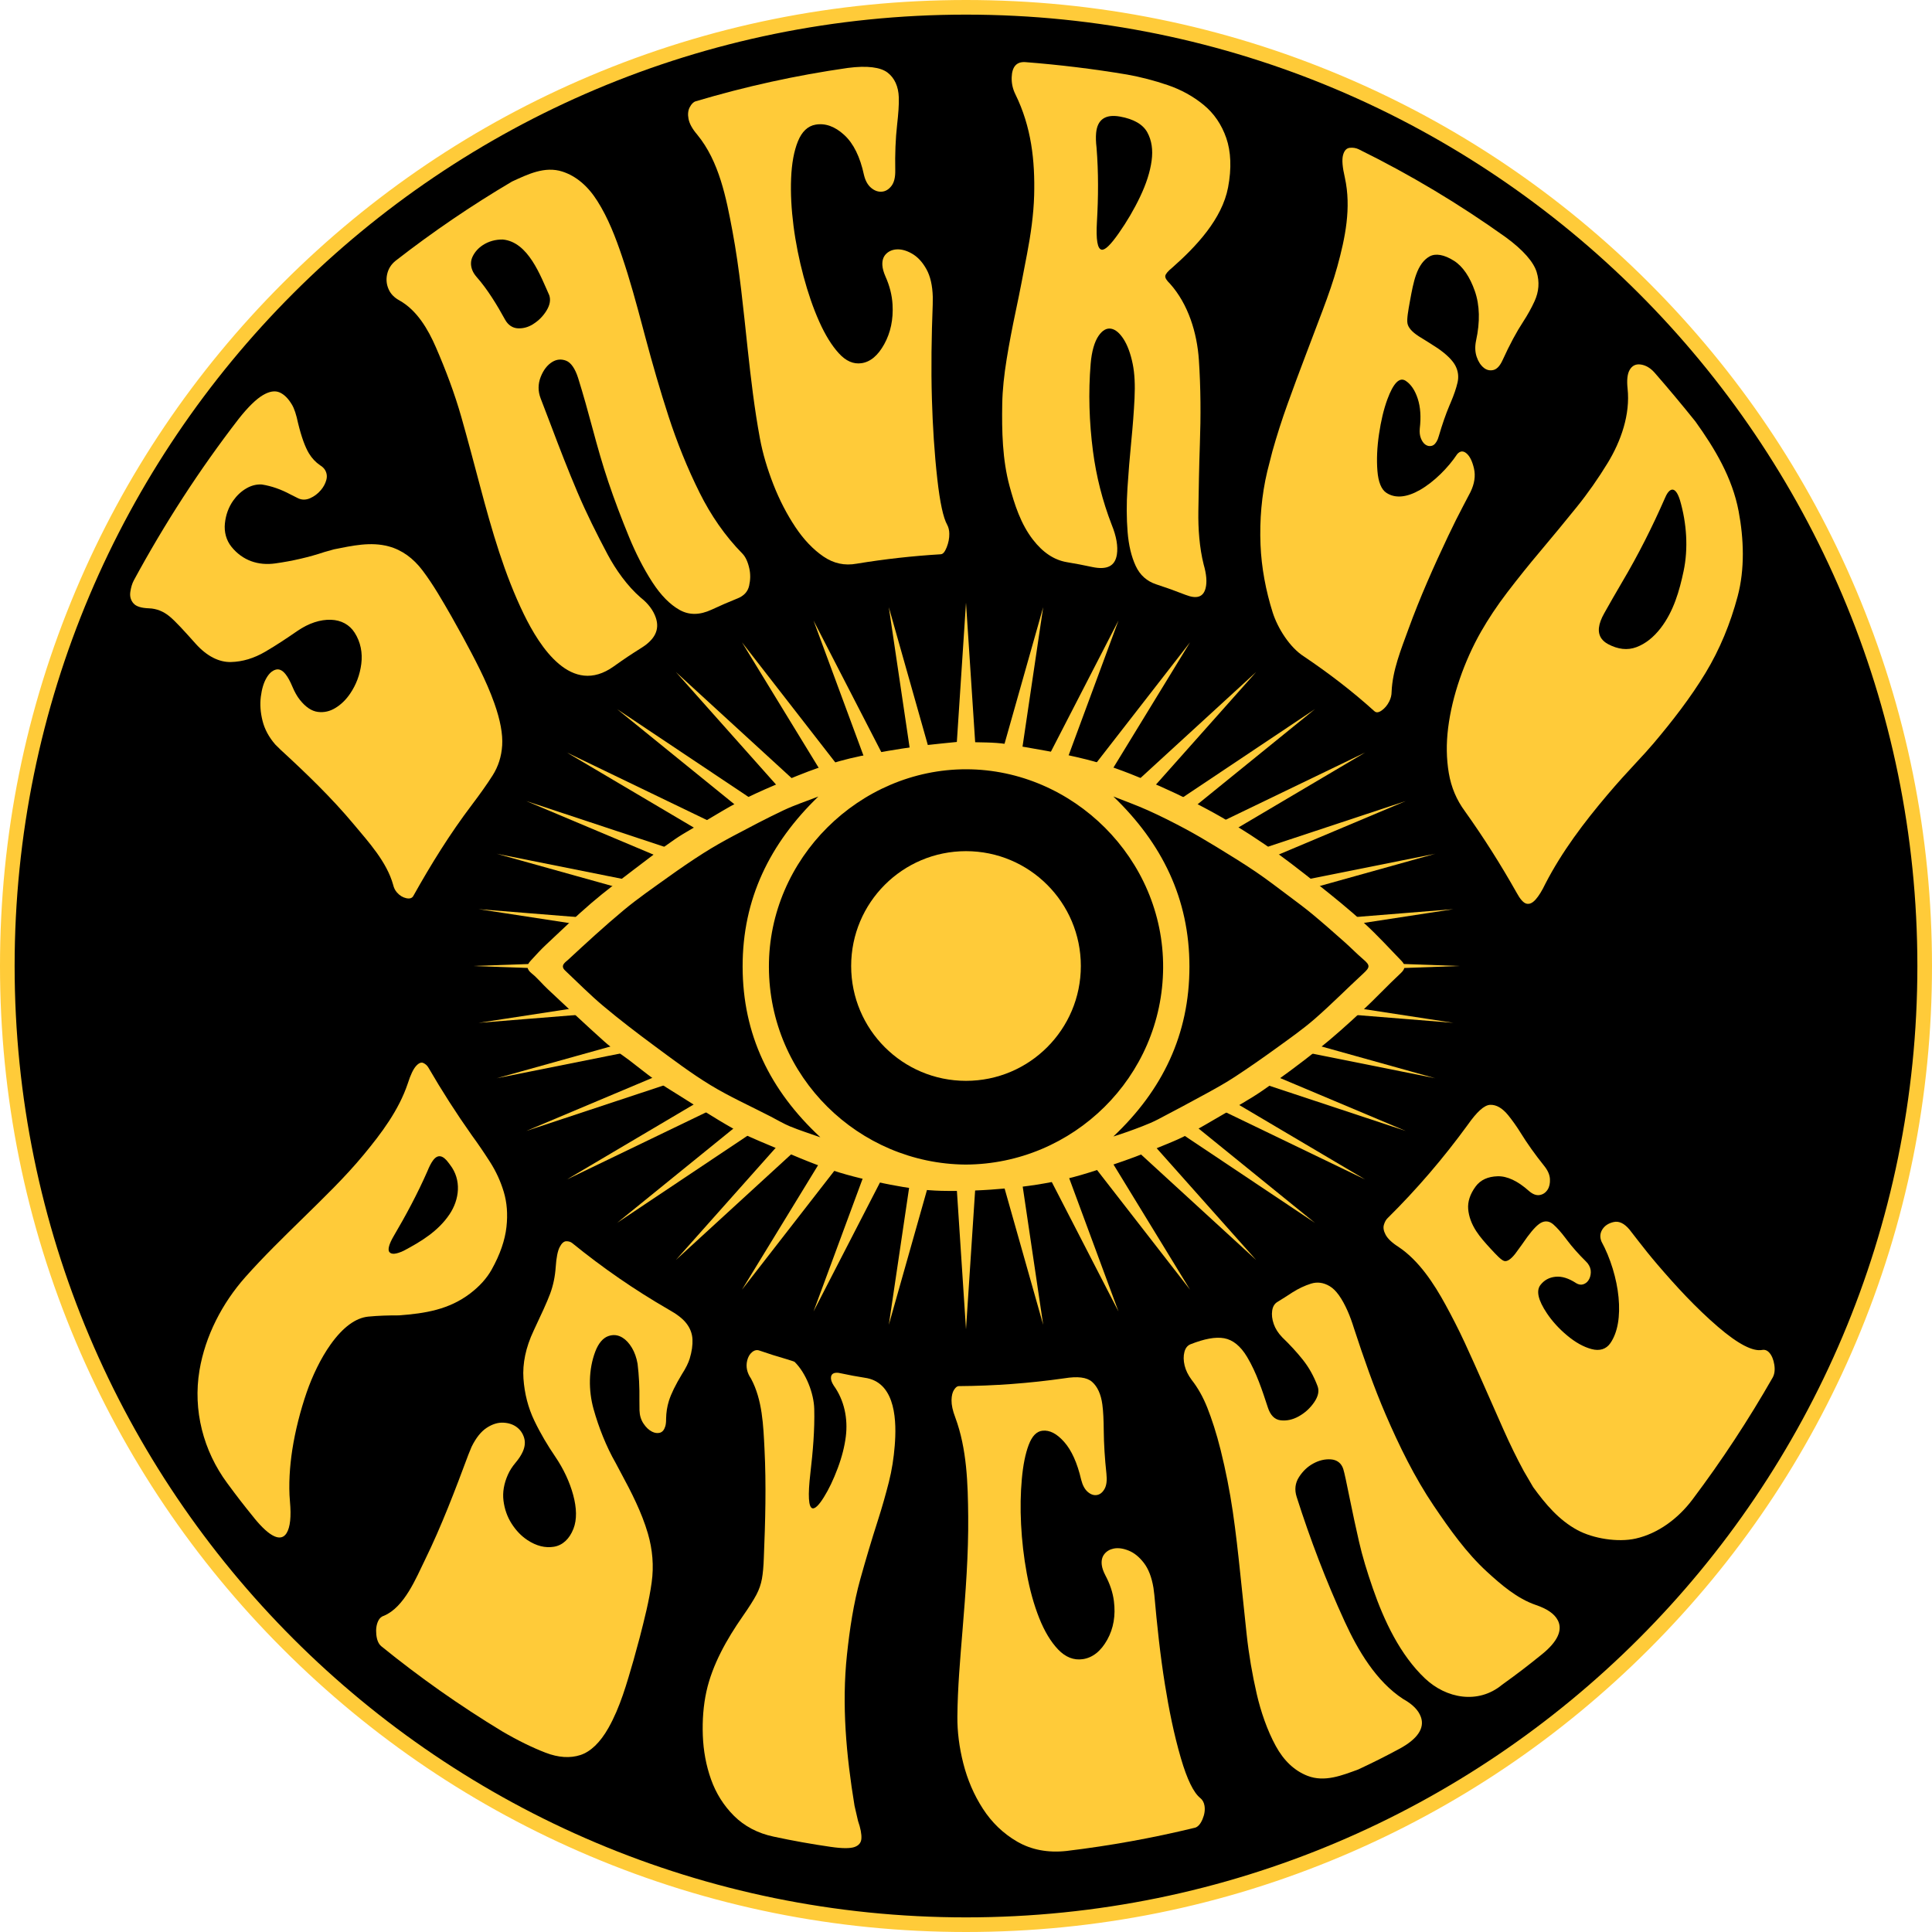
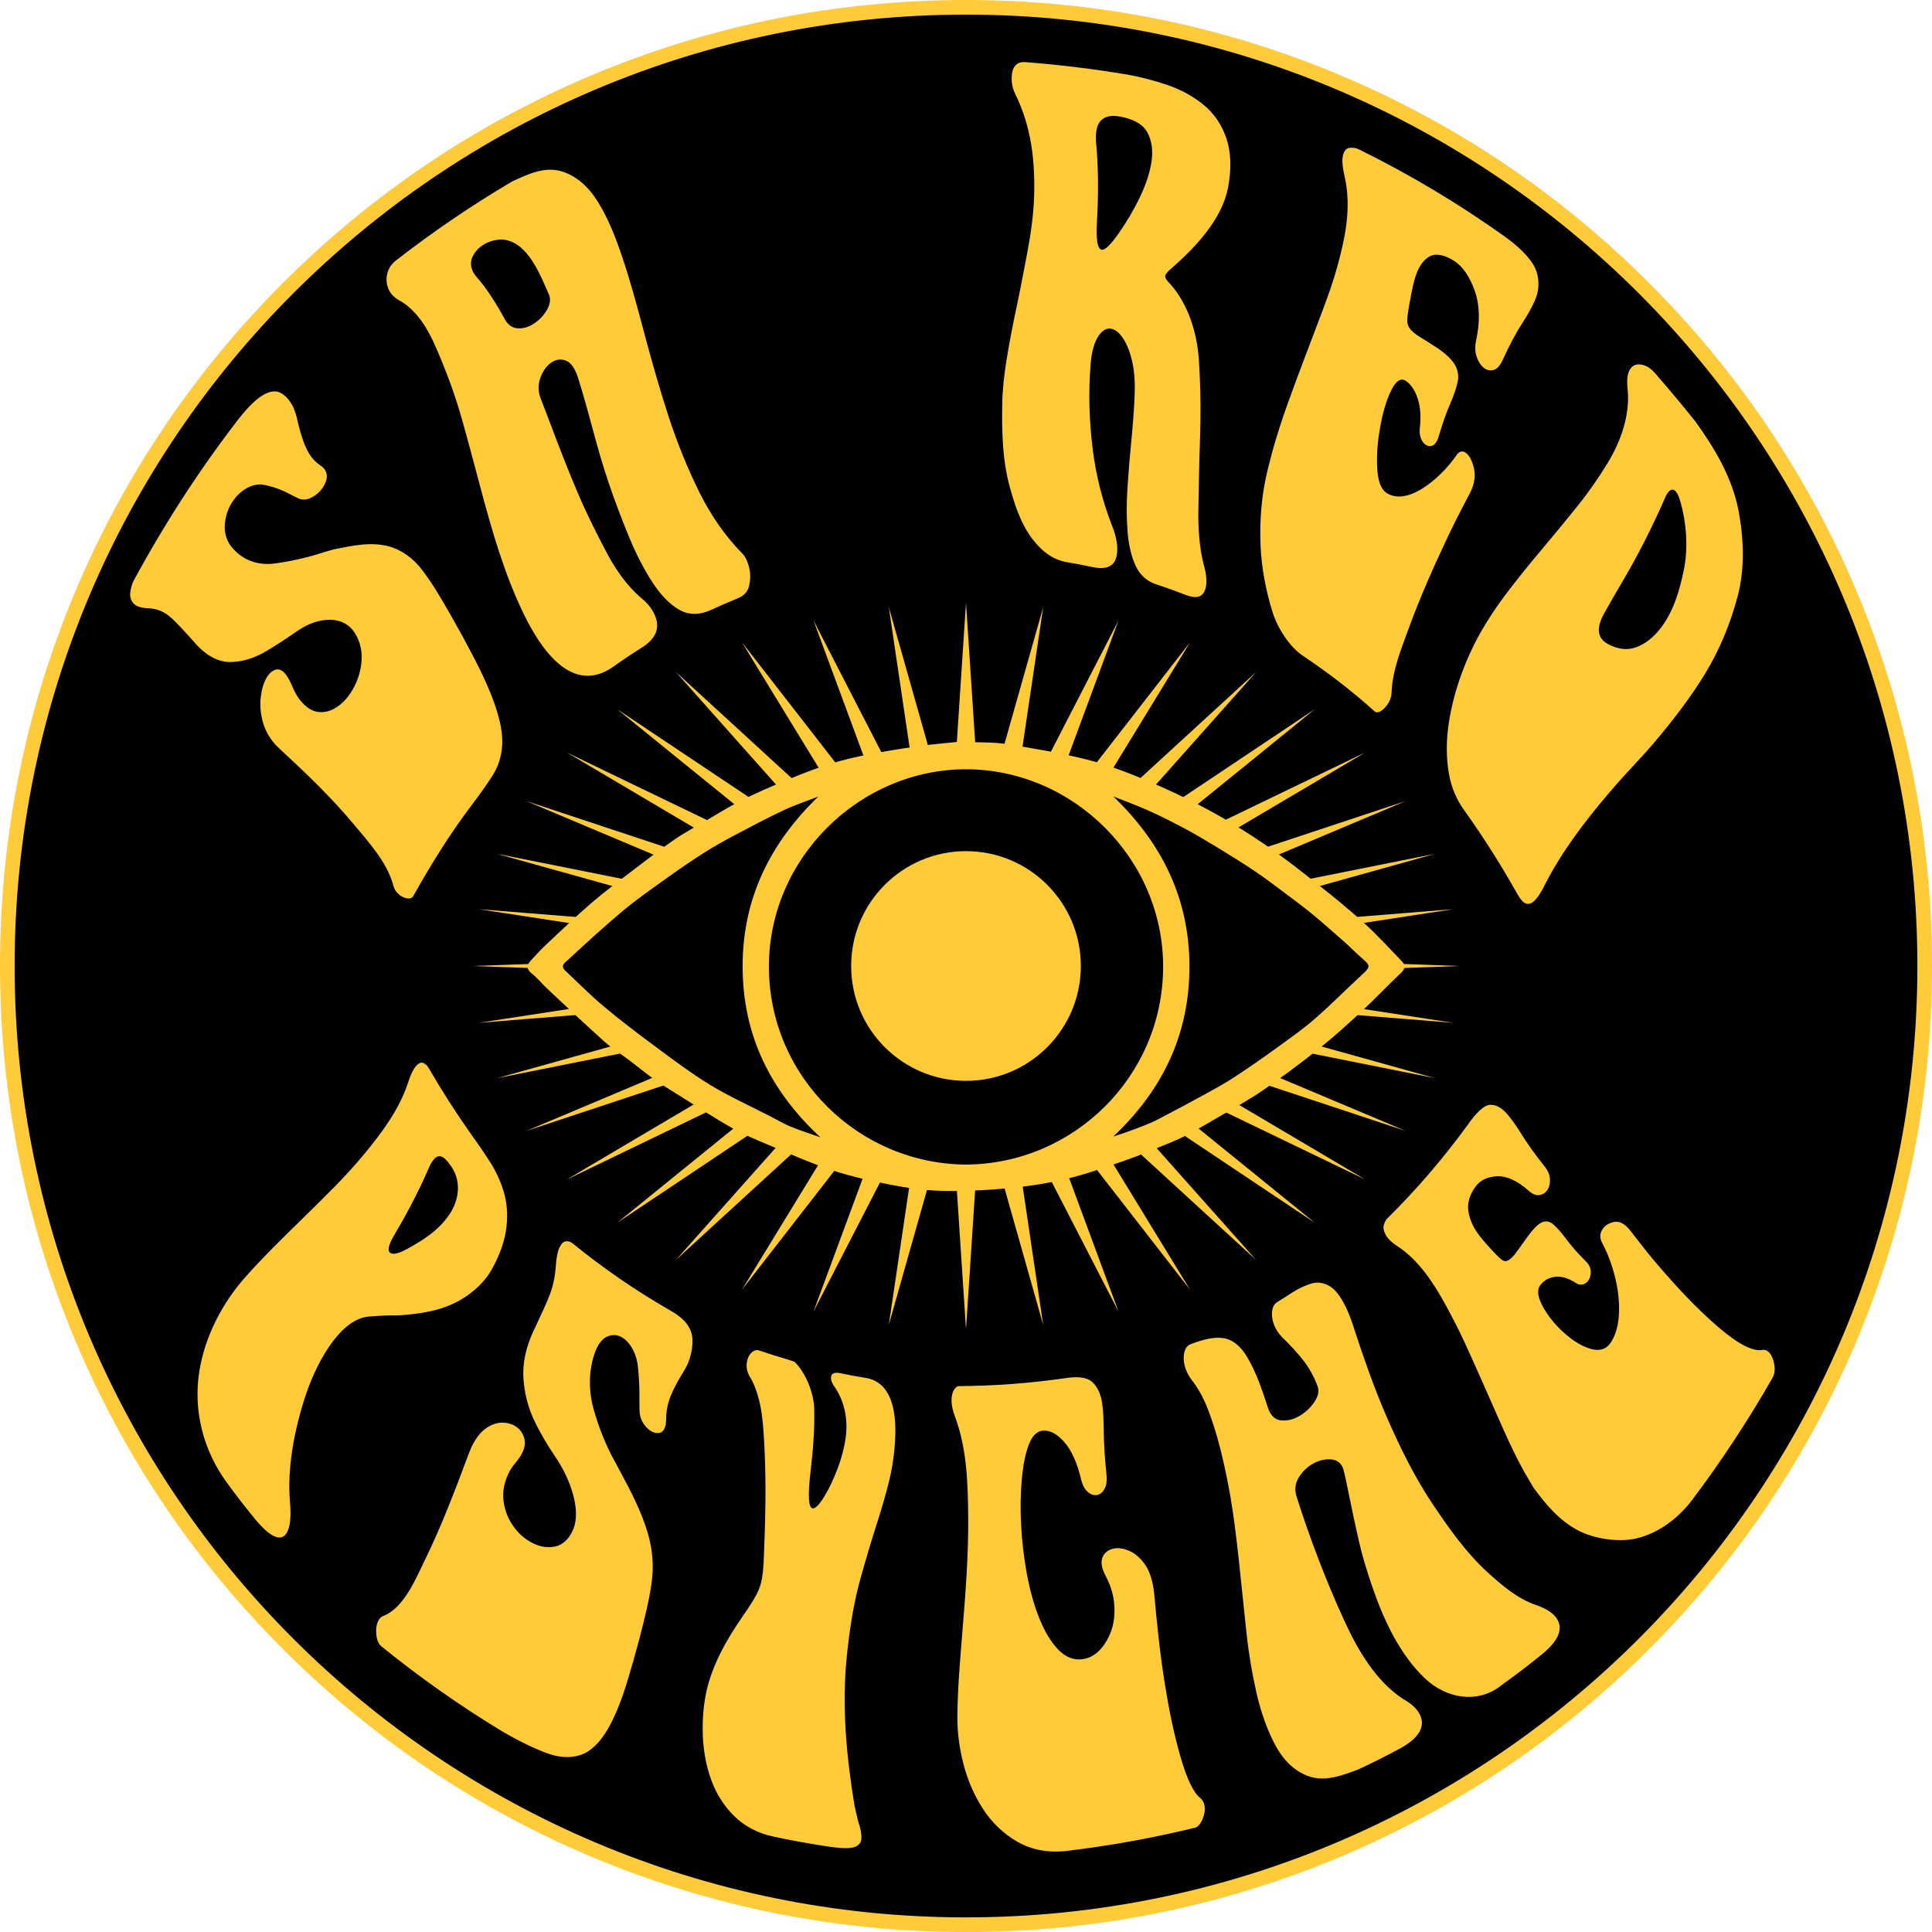
<svg xmlns="http://www.w3.org/2000/svg" id="Layer_1" viewBox="0 0 860 860">
  <defs>
    <style>.cls-1{fill:#ffcb39;}.cls-2{stroke:#ffcb39;stroke-miterlimit:10;stroke-width:4px;}</style>
  </defs>
  <path d="M430,856.74c-57.61,0-113.5-11.28-166.11-33.54-50.82-21.49-96.45-52.26-135.64-91.45-39.19-39.19-69.96-84.83-91.45-135.64C14.54,543.5,3.26,487.61,3.26,430s11.28-113.5,33.54-166.11c21.49-50.82,52.26-96.45,91.45-135.64,39.19-39.19,84.83-69.96,135.64-91.45C316.5,14.54,372.39,3.26,430,3.26s113.5,11.28,166.11,33.54c50.82,21.49,96.45,52.26,135.64,91.45,39.19,39.19,69.96,84.83,91.45,135.64,22.25,52.61,33.54,108.5,33.54,166.11s-11.28,113.5-33.54,166.11c-21.49,50.82-52.26,96.45-91.45,135.64-39.19,39.19-84.83,69.96-135.64,91.45-52.61,22.25-108.5,33.54-166.11,33.54Z" />
  <path class="cls-1" d="M430,6.51c233.88,0,423.49,189.6,423.49,423.49s-189.6,423.49-423.49,423.49S6.51,663.88,6.51,430,196.12,6.51,430,6.51M430,0c-58.05,0-114.36,11.37-167.38,33.79-51.2,21.66-97.19,52.66-136.68,92.15-39.49,39.49-70.49,85.47-92.15,136.68C11.37,315.64,0,371.95,0,430s11.37,114.36,33.79,167.38c21.66,51.2,52.66,97.19,92.15,136.68,39.49,39.49,85.47,70.49,136.68,92.15,53.02,22.42,109.33,33.79,167.38,33.79s114.36-11.37,167.38-33.79c51.2-21.66,97.19-52.66,136.68-92.15,39.49-39.49,70.49-85.47,92.15-136.68,22.42-53.02,33.79-109.33,33.79-167.38s-11.37-114.36-33.79-167.38c-21.66-51.2-52.66-97.19-92.15-136.68-39.49-39.49-85.47-70.49-136.68-92.15C544.36,11.37,488.05,0,430,0h0Z" />
  <path class="cls-1" d="M113.11,675.66c-4.89-6.02-7.28-9.11-11.94-15.43-10.69-14.43-15.34-32.5-12.37-50.26,2.57-15.33,10.15-29.93,20.4-41.48,7.97-8.98,16.67-17.45,25.27-25.88,9.43-9.26,19.14-18.58,27.46-28.65,7.86-9.52,15.58-19.71,19.61-31.72,1.19-3.76,2.41-6.3,3.63-7.68,1.22-1.37,2.32-1.83,3.3-1.37.98.46,1.74,1.16,2.28,2.12,6.01,10.35,12.36,20.27,19.27,30.04,2.71,3.7,5.38,7.62,8.05,11.79,2.67,4.16,4.72,8.58,6.16,13.35,1.44,4.77,1.85,9.98,1.21,15.72-.64,5.74-2.79,12.17-6.62,18.99-2.14,3.81-5.34,7.37-9.48,10.53-9.51,7.26-20.13,8.92-31.71,9.79-4.57-.01-9.19.11-13.67.55-5.66.55-11.34,4.75-16.79,12.39-4.46,6.25-8.2,14.2-10.67,21.36-2.77,8.03-5.09,17.11-6.39,25.53-1.12,7.29-1.71,15.58-1.04,23.03.61,6.72.13,11.45-1.51,14.09-2.47,3.95-7.41,1.88-14.44-6.78ZM173.31,557.31c.88,1.19,3.01,1.03,6.37-.55,7.88-4.17,15.35-8.73,20.37-16.16,4.49-6.64,5.49-15.38.3-22.08-.23-.32-.35-.48-.59-.8-2.6-3.58-4.89-4.02-6.98-1.22-.85,1.14-1.69,2.75-2.53,4.85-4.35,9.91-9.55,19.61-14.96,28.8-2.13,3.62-2.77,6.1-1.99,7.17Z" />
  <path class="cls-1" d="M223.56,770.7c-18.92-11.47-36.65-23.96-53.83-37.9-1.23-1.02-1.97-2.75-2.22-5.19-.25-2.43.06-4.49.9-6.19.58-1.16,1.43-1.89,2.54-2.21,9.08-3.83,14.3-16.84,18.18-24.77,7.35-15,13.47-31.12,19.41-47.06.56-1.35.84-2.03,1.39-3.38,1.98-4.03,4.25-6.83,6.76-8.46,2.51-1.63,4.97-2.38,7.37-2.26,2.4.12,4.42.8,6.06,2.06,1.52,1.17,2.57,2.7,3.16,4.61.6,1.91.42,3.98-.56,6.19-.69,1.57-1.76,3.22-3.22,4.95-1.46,1.73-2.61,3.51-3.42,5.35-1.76,3.96-2.43,7.81-1.96,11.57.47,3.76,1.68,7.19,3.64,10.25,1.96,3.06,4.31,5.5,7.01,7.28,3.98,2.63,7.95,3.61,11.8,2.97,3.85-.64,6.9-3.42,8.7-8.03,1.59-4.09,1.44-9.21-.11-14.97-1.55-5.75-4.25-11.6-8.1-17.26-3.22-4.72-6.41-10.03-9.19-15.82-2.78-5.79-4.39-12.08-4.86-18.76-.47-6.68,1.03-13.91,4.5-21.27,3.4-7.22,6-12.79,7.39-16.56,1.39-3.77,2.19-7.73,2.47-11.89.28-4.15.87-7.06,1.72-8.75.9-1.78,1.9-2.66,2.99-2.68,1.1-.01,2,.28,2.71.88,13.6,11.05,27.64,20.74,42.81,29.51,3.68,2.04,6.35,4.08,7.98,6.22,1.64,2.14,2.53,4.48,2.66,7.03.13,2.56-.27,5.42-1.22,8.57-.6,1.98-1.75,4.31-3.47,6.97-2.85,4.73-4.81,8.69-5.82,11.94-.76,2.46-1.18,5.09-1.23,7.9.02,1.37-.1,2.5-.37,3.39-.48,1.58-1.28,2.52-2.38,2.83-1.11.3-2.28.14-3.51-.48-1.43-.73-2.7-1.93-3.81-3.61-1.11-1.67-1.7-3.63-1.77-5.86-.02-1.81-.03-2.71-.04-4.51.09-5.71-.19-11.13-.82-16.26-.48-2.72-1.32-5.08-2.52-7.09-1.2-2.01-2.58-3.51-4.15-4.49-2.04-1.28-4.17-1.51-6.44-.69-2.27.82-4.31,3.15-5.71,6.84-3.02,7.96-3.09,17.28-.76,25.63,2.24,8.03,5.62,16.63,9.81,23.94.92,1.76,1.39,2.63,2.33,4.38,4.67,8.64,9.27,17.6,12.02,27,2.11,7.21,2.71,14.53,1.7,21.8-1.14,8.3-3.24,16.4-5.31,24.51-1.11,4.07-1.67,6.11-2.78,10.19-3,10.29-5.89,20.78-11.15,30.09-3.69,6.53-7.97,10.61-12.52,12.08-4.56,1.47-9.75,1.15-15.45-1.04-5.7-2.2-12.18-5.32-19.32-9.5Z" />
  <path class="cls-1" d="M369.88,822.12c-8.54-1.23-17.11-2.76-25.54-4.58-7.08-1.5-12.98-4.63-17.6-9.23-4.62-4.6-8.02-10.04-10.23-16.23-2.2-6.18-3.4-12.71-3.66-19.54-.25-6.83.25-13.44,1.6-19.59,2.63-11.97,9.12-23.39,16.16-33.49,2.83-4.05,4.83-7.24,6.06-9.54,1.23-2.3,2.05-4.7,2.5-7.17.44-2.47.71-5.53.83-9.18.68-16.26,1.11-32.75.3-48.71-.52-10.27-.9-21.7-5.99-31.18-1.81-2.63-2.37-5.32-1.71-8.05.39-1.62,1.11-2.86,2.17-3.74,1.06-.88,2.15-1.11,3.3-.7,4.71,1.61,7.08,2.36,11.84,3.75,2.38.72,3.65,1.14,3.82,1.3,5.08,5.01,8.54,13.98,8.72,20.92.24,9.37-.61,19.08-1.72,28.59-1.17,10.02-.84,15.26.94,15.66,1.14.25,2.85-1.39,5.06-4.94,2.22-3.55,4.28-7.87,6.18-12.95,1.9-5.08,3.06-9.79,3.59-14.05,1-7.94-.65-16.16-5.39-22.72-.96-1.49-1.35-2.76-1.2-3.8.21-1.45,1.32-2.06,3.34-1.85,5.11,1.08,7.67,1.55,12.81,2.38,12.88,2.71,13.04,19.79,12.22,29.98-.43,5.41-1.25,10.91-2.63,16.31-1.38,5.4-2.98,11.12-4.87,16.99-2.76,8.57-5.36,17.33-7.79,26.02-3.08,11.01-4.76,22.42-5.97,33.7-2.4,22.41-.32,44.95,3.36,67.33.61,2.68.92,4.03,1.55,6.71,1.14,3.31,1.65,5.97,1.5,7.96-.13,1.79-1.15,3.02-3.05,3.69-1.9.67-5.41.69-10.48-.05Z" />
  <path class="cls-1" d="M531.79,813.61c-18.9,4.59-37.76,8-57.07,10.32-8.3.9-15.67-.53-21.91-4.14-6.24-3.61-11.35-8.55-15.32-14.7-3.97-6.15-6.84-12.87-8.68-20.11-1.84-7.23-2.7-14.19-2.65-20.83.11-12.83,1.25-25.69,2.29-38.43,1.37-16.76,2.69-33.89,2.53-50.63-.14-14.63-.55-30.15-5.77-44.18-1.14-2.97-1.68-5.52-1.65-7.63.03-2,.41-3.55,1.12-4.64.71-1.09,1.41-1.64,2.11-1.63,15.86-.11,31.3-1.25,46.99-3.48,5.88-.95,9.96-.5,12.34,1.58,2.37,2.08,3.97,5.47,4.58,10.11.41,3.09.58,7.01.62,11.59.06,5.95.46,12.39,1.19,19.17.32,2.92.06,5.18-.81,6.74-.87,1.57-1.98,2.48-3.31,2.74-1.41.27-2.79-.17-4.14-1.32-1.35-1.14-2.34-2.95-2.96-5.4-1.76-7.58-4.31-13.19-7.59-16.89-3.28-3.7-6.48-5.37-9.72-4.98-2.58.3-4.58,2.39-6.06,6.28-1.48,3.9-2.51,8.98-3.07,15.26-.57,6.29-.7,13.01-.33,20.16.37,7.26,1.2,14.55,2.54,21.84,1.34,7.29,3.17,13.9,5.52,19.82,2.35,5.91,5.17,10.6,8.45,14.03,3.28,3.43,6.96,4.87,10.95,4.29,4.39-.64,8.07-3.55,10.9-8.65,2.83-5.09,3.77-10.85,2.96-17.2-.49-3.85-1.77-7.66-3.79-11.44-.91-1.75-1.45-3.3-1.61-4.66-.24-1.98.16-3.6,1.18-4.86,1.02-1.26,2.38-2.06,4.08-2.41,1.99-.41,4.22-.11,6.69.89,2.48.99,4.73,2.82,6.79,5.49,2.05,2.67,3.49,6.37,4.27,11.12.16,1.25.24,1.88.39,3.13,1.19,13.34,2.6,26.75,4.71,39.83,1.76,10.96,3.96,22.07,7.11,32.85,2.76,9.46,5.67,15.39,8.63,17.73.99.81,1.62,1.94,1.87,3.38.32,1.86.04,3.88-.88,6.06-.92,2.18-2.08,3.46-3.46,3.81Z" />
  <path class="cls-1" d="M686.49,736.29c-7.01,5.67-10.58,8.4-17.83,13.63-10.72,8.87-24.96,6.11-34.36-2.8-11.12-10.54-18.2-25.7-23.17-40-2.6-7.48-4.72-14.46-6.17-20.83-1.45-6.36-2.81-12.67-4.08-18.92-1.48-7.29-2.43-11.87-2.95-13.48-.83-2.6-2.82-4.09-5.5-4.27-2.67-.19-5.29.44-7.9,1.87-2.54,1.39-4.63,3.4-6.32,6.03-1.68,2.64-2.05,5.59-1.02,8.81,6.03,18.91,13.09,37.44,21.42,55.56,5.85,12.73,13.97,26.58,25.99,34.4,4.14,2.3,6.79,4.93,7.89,8.01,1.75,4.91-1.42,9.81-9.72,14.24-7.19,3.84-10.82,5.66-18.16,9.11-7.13,2.6-14.94,5.81-22.6,2.83-5.87-2.29-10.57-6.79-14.11-13.26-3.82-6.98-6.7-15.43-8.47-23.12-1.99-8.62-3.55-17.73-4.5-26.56-.98-9.03-1.92-18.15-2.86-27.19-.96-9.18-1.99-18.51-3.32-27.55-1.34-9.12-3.16-18.32-5.38-27.26-1.9-7.65-4.01-13.99-5.92-18.83-1.91-4.83-4.25-8.97-6.99-12.46-1.6-2.15-2.64-4.3-3.15-6.42-.53-2.22-.55-4.23-.09-6,.46-1.77,1.37-2.92,2.74-3.46,6.14-2.41,11.07-3.37,14.95-2.67,3.87.7,7.31,3.46,10.23,8.35,4.16,6.95,6.75,14.92,9.23,22.49,1.11,3.38,2.95,5.35,5.63,5.68,2.68.33,5.39-.25,8.06-1.72,2.8-1.55,5.12-3.66,6.93-6.31,1.81-2.64,2.3-5.03,1.51-7.14-1.68-4.49-3.89-8.42-6.6-11.82-2.71-3.4-5.78-6.72-9.18-9.99-1.79-1.87-3.03-3.84-3.73-5.87-.74-2.12-.97-4.11-.7-5.94.27-1.84,1.05-3.13,2.33-3.89,2.7-1.66,4.04-2.52,6.7-4.26,2.7-1.7,5.44-3,8.24-3.88,2.8-.89,5.57-.51,8.34,1.13,2.77,1.64,5.46,5.34,8.02,11.15.97,2.21,1.91,4.76,2.8,7.65,4.25,12.98,8.76,25.97,14.09,38.33,5.98,13.88,12.9,28.03,21.43,40.65,7.02,10.38,14.53,20.97,23.64,29.31,6.32,5.78,13.4,11.95,21.81,14.82,4.91,1.67,8.27,3.88,9.79,6.9,2.15,4.27-.12,9.38-7,14.96Z" />
  <path class="cls-1" d="M789.08,613.2c-10.84,18.95-22.62,36.9-35.74,54.34-6.26,8.31-15.13,15.06-25.28,17.34-7.89,1.77-18.9,0-25.9-3.79-8.23-4.44-14.19-11.52-19.7-19.12-1.66-2.84-2.49-4.26-4.15-7.1-3.16-5.81-6.19-12.04-9.13-18.65-2.94-6.61-5.84-13.17-8.69-19.67-2.85-6.5-5.68-12.78-8.46-18.82-2.79-6.04-5.72-11.7-8.57-16.92-5.12-9.38-11.84-19.72-20.97-25.79-2.91-1.85-4.81-3.69-5.73-5.44-.88-1.66-1.12-3.13-.73-4.41.39-1.28.92-2.24,1.6-2.89,13.11-12.97,24.78-26.6,35.65-41.5,4.08-5.8,7.35-8.88,10.07-8.98,2.72-.1,5.41,1.44,8.05,4.7,1.82,2.25,3.75,4.95,5.7,8.1,2.63,4.25,6.05,9.12,10.31,14.44,1.58,1.97,2.42,3.91,2.52,5.81.1,1.91-.25,3.49-1.04,4.71-.88,1.36-2.08,2.16-3.57,2.4-1.49.23-3.06-.36-4.69-1.78-5.11-4.55-9.78-6.71-14.03-6.58-4.25.13-7.56,1.6-9.71,4.5-2.53,3.41-3.64,6.88-3.35,10.15.29,3.27,1.47,6.53,3.57,9.77,1.73,2.67,4.06,5.27,6.33,7.74,2.73,2.96,4.72,5.06,6.02,5.51,1.29.45,2.97-.58,5-3.15,2.21-2.99,3.3-4.51,5.45-7.58,2.68-3.61,4.85-5.81,6.59-6.5,1.74-.69,3.4-.36,4.99,1.04,1.59,1.4,3.38,3.41,5.37,6.04.31.41.46.61.77,1.02,2.22,2.94,4.96,6.05,8.25,9.3.34.36.51.54.84.91.97,1.28,1.44,2.62,1.4,4.02-.04,1.4-.4,2.61-1.1,3.62-.6.87-1.39,1.44-2.36,1.73-.97.29-2,.1-3.08-.55-3.31-2.18-6.36-3.12-9.16-2.84-2.8.28-5.02,1.48-6.71,3.65-1.99,2.56-1.06,6.73,2.83,12.56,2.35,3.52,5.35,6.85,9.04,9.93,3.69,3.08,7.32,5.11,10.9,6.06,3.57.95,6.48.04,8.32-2.61,3.33-4.79,4.47-11.95,3.67-20.43-.76-8.17-3.63-17.59-7.6-24.83-.78-1.91-.66-3.68.35-5.33,1.06-1.72,2.75-2.83,5.08-3.36,2.34-.53,4.67.55,7,3.31,1.59,2.05,2.39,3.07,3.98,5.12,2.41,3.13,5.23,6.66,8.45,10.43,8.38,9.79,17.19,19.36,27.04,27.82,8.91,7.66,15.53,11.06,19.69,10.25,1.18-.19,2.23.22,3.14,1.25,1.09,1.24,1.83,3,2.2,5.3s.12,4.23-.73,5.77Z" />
  <polygon class="cls-1" points="430 268.28 436.58 368.42 464.36 270.28 449.59 369.94 497.88 276.2 462.11 372.93 529.73 285.91 473.84 377.33 559.12 299.17 484.49 383.03 585.33 315.65 493.8 389.88 607.72 334.95 501.54 397.73 625.73 356.58 507.52 406.36 638.92 380.03 511.59 415.58 646.97 404.7 513.65 425.15 649.67 430 513.65 434.85 646.97 455.3 511.59 444.42 638.92 479.97 507.52 453.64 625.73 503.42 501.54 462.27 607.72 525.05 493.8 470.12 585.33 544.35 484.49 476.97 559.12 560.83 473.84 482.67 529.73 574.09 462.11 487.07 497.88 583.8 449.59 490.06 464.36 589.72 436.58 491.58 430 591.72 423.42 491.58 395.64 589.72 410.41 490.06 362.12 583.8 397.89 487.07 330.27 574.09 386.16 482.67 300.88 560.83 375.51 476.97 274.67 544.35 366.2 470.12 252.28 525.05 358.46 462.27 234.27 503.42 352.48 453.64 221.08 479.97 348.41 444.42 213.03 455.3 346.35 434.85 210.33 430 346.35 425.15 213.03 404.7 348.41 415.58 221.08 380.03 352.48 406.36 234.27 356.58 358.46 397.73 252.28 334.95 366.2 389.88 274.67 315.65 375.51 383.03 300.88 299.17 386.16 377.33 330.27 285.91 397.89 372.93 362.12 276.2 410.41 369.94 395.64 270.28 423.42 368.42 430 268.28" />
  <polygon class="cls-2" points="481.71 343.82 539.46 366.95 593.31 405.63 615.31 430 585.98 460.23 552.38 486.78 484.18 514.08 418.88 523.18 355.93 510.29 307.87 486.02 268.9 455.68 243.11 427.62 289.76 386.67 362.18 347.99 429.21 334.34 481.71 343.82" />
  <path class="cls-1" d="M382.76,336.61c-6.01,1.25-11.98,2.91-17.78,4.92-6.93,2.4-13.72,5.24-20.48,8.11-5.4,2.29-10.75,4.73-15.95,7.43-4.99,2.59-9.76,5.59-14.61,8.43-4.55,2.67-9.25,5.15-13.59,8.13-6.22,4.28-12.22,8.89-18.23,13.48-6.35,4.85-12.79,9.63-18.85,14.84-6.97,5.99-13.61,12.38-20.32,18.68-2.39,2.24-4.58,4.69-6.8,7.1-1.84,2-1.83,3.68.53,5.57,2.63,2.12,4.79,4.82,7.28,7.14,8.34,7.81,16.65,15.66,25.16,23.28,3.36,3,7.25,5.4,10.86,8.13,3.82,2.88,7.5,5.95,11.4,8.72,3.51,2.49,7.21,4.73,10.87,7.01,7.88,4.91,15.64,10.02,23.72,14.58,5.3,2.99,10.99,5.33,16.62,7.69,9.19,3.84,18.33,7.92,27.77,11.04,8.45,2.79,17.22,4.77,25.97,6.46,7.47,1.44,15.1,2.55,22.69,2.73,9.74.23,19.55-.21,29.26-1.11,8.79-.82,17.61-2.12,26.2-4.16,8.82-2.09,17.43-5.17,26.03-8.13,6.38-2.2,12.6-4.85,18.85-7.4,3.19-1.3,6.39-2.67,9.42-4.3,5.03-2.69,9.96-5.57,14.88-8.46,6.21-3.65,12.57-7.09,18.49-11.17,8.42-5.81,16.66-11.93,24.67-18.3,6.68-5.31,13.04-11.05,19.3-16.86,5.96-5.53,11.51-11.51,17.46-17.05,2.14-1.99,2.01-3.61.3-5.39-5.47-5.67-10.79-11.5-16.6-16.8-6.67-6.07-13.68-11.77-20.76-17.36-7.81-6.17-15.65-12.34-23.87-17.94-8.1-5.52-16.48-10.69-25.11-15.32-9.14-4.91-18.58-9.35-28.16-13.34-8.42-3.51-17.06-6.76-25.89-8.96-11.68-2.91-23.61-4.93-35.51-6.82-5.76-.91-11.71-.66-17.57-.93-.02-.15-.04-.3-.06-.45-7.47.8-14.96,1.39-22.39,2.45-8.43,1.2-16.85,2.58-25.18,4.31ZM351.92,501.51c-3.14-1.3-6.08-3.07-9.11-4.63-8.86-4.57-18-8.67-26.5-13.83-8.65-5.26-16.78-11.42-24.94-17.45-7.75-5.73-15.43-11.59-22.81-17.78-5.93-4.98-11.4-10.51-17.04-15.84-2.36-2.23.28-3.74,1.29-4.68,8.12-7.52,16.27-15.03,24.77-22.11,6.36-5.29,13.21-10,19.94-14.83,5.11-3.66,10.3-7.23,15.61-10.6,4.38-2.78,8.91-5.34,13.49-7.77,7.35-3.9,14.72-7.79,22.24-11.34,4.98-2.35,10.25-4.07,15.4-6.08-21.6,20.88-33.75,45.58-33.69,75.77.06,30.14,12.06,54.93,34.61,75.91-5-1.77-9.2-3.08-13.25-4.76ZM510.93,360.68c5.56,2.5,11.02,5.25,16.4,8.12,4.85,2.59,9.6,5.4,14.3,8.27,5.87,3.59,11.74,7.19,17.43,11.05,5.06,3.43,9.91,7.19,14.81,10.85,3.54,2.65,7.1,5.28,10.5,8.11,4.79,3.99,9.47,8.12,14.14,12.26,2.82,2.5,5.45,5.23,8.31,7.67,3.13,2.67,3.09,3.52.03,6.33-7.23,6.66-14.14,13.68-21.54,20.14-5.41,4.71-11.33,8.85-17.15,13.07-6.05,4.38-12.18,8.65-18.42,12.75-4.07,2.67-8.34,5.05-12.62,7.39-7.16,3.93-14.36,7.76-21.6,11.55-2.26,1.18-4.62,2.17-7,3.09-4.22,1.64-8.48,3.18-12.92,4.56,21.81-20.57,33.87-45.37,33.86-75.61,0-30.23-12.2-54.91-33.87-75.74,5.12,2.03,10.32,3.88,15.33,6.14ZM517.75,430.76c-.28,48.7-40.12,87.45-87.9,87.63-47.49-.35-87.42-38.93-87.58-87.93-.16-48.31,40.32-88.12,87.93-88.03,47.35.1,87.83,39.75,87.55,88.33Z" />
  <path class="cls-1" d="M210.11,358.18c-9.77,12.88-18.22,26.5-26.1,40.59-.56,1.05-1.62,1.39-3.19,1.04-1.56-.35-2.94-1.19-4.13-2.55-.81-.92-1.37-2.05-1.68-3.38-2.82-10.21-10.93-19.04-17.48-26.89-9.9-11.86-21.18-22.73-32.63-33.25-.95-.94-1.42-1.4-2.37-2.34-2.8-3.23-4.7-6.71-5.65-10.47-.95-3.76-1.22-7.37-.78-10.81.43-3.44,1.28-6.24,2.53-8.37,1.15-1.97,2.5-3.19,4.05-3.65,1.54-.46,3.04.23,4.47,2.06,1.02,1.3,2.02,3.14,3.01,5.51,1,2.38,2.1,4.32,3.3,5.83,2.58,3.26,5.26,5.03,8.01,5.39,2.76.36,5.38-.24,7.89-1.79,2.51-1.54,4.66-3.65,6.49-6.34,2.69-3.97,4.34-8.35,4.97-13.26.62-4.91-.29-9.69-2.95-13.85-2.3-3.6-5.96-5.61-10.58-5.77-4.62-.15-9.83,1.45-15.05,5.06-4.44,3.07-9.18,6.24-14.18,9.16-5,2.92-10.08,4.47-15.3,4.59-5.22.12-10.67-2.55-15.7-8.18-5.04-5.64-8.89-9.91-11.62-12.15-2.72-2.24-5.77-3.46-9.14-3.58-3.37-.12-5.66-.81-6.85-2.16-1.26-1.41-1.74-3.14-1.44-5.17.3-2.03.82-3.74,1.56-5.12,13.7-25.27,29.09-49.11,46.66-71.87,4.21-5.34,7.84-8.82,10.75-10.55s5.4-2.13,7.45-1.25c2.05.88,3.9,2.72,5.55,5.51,1.03,1.74,1.92,4.45,2.68,8.11,1.5,6.18,3.14,10.68,4.86,13.53,1.31,2.16,2.96,3.92,4.95,5.29,1,.61,1.73,1.3,2.2,2.09.83,1.39,1.02,2.89.57,4.5-.44,1.61-1.25,3.1-2.41,4.47-1.35,1.59-2.94,2.79-4.77,3.6-1.84.81-3.6.84-5.29.07-1.35-.68-2.03-1.02-3.38-1.69-4.23-2.29-8.51-3.8-12.84-4.48-2.38-.14-4.69.44-6.94,1.76-2.24,1.31-4.17,3.11-5.78,5.38-2.08,2.94-3.32,6.34-3.72,10.15-.4,3.81.56,7.51,2.91,10.43,4.93,6.13,11.91,8.48,19.52,7.41,7.62-1.06,14.91-2.75,21.94-5.09,1.68-.49,2.53-.72,4.21-1.18,7.98-1.58,16.32-3.51,24.41-1.29,5.85,1.6,10.85,5.25,14.96,10.67,4.86,6.42,8.85,13.46,12.87,20.44,2.03,3.64,3.04,5.46,5.07,9.11,5.17,9.61,10.37,19.25,14.02,29.52,2.69,7.56,3.83,13.87,3.51,18.84-.32,4.97-1.74,9.38-4.24,13.33-2.51,3.96-5.58,8.26-9.18,13.03Z" />
  <path class="cls-1" d="M328.29,266.38c-4.65,1.89-6.96,2.89-11.54,5.01-5.28,2.44-9.97,2.51-14.26.1-4.29-2.41-8.29-6.48-12.02-12.2-4.09-6.27-7.67-13.46-10.49-20.34-3.28-7.99-6.44-16.28-9.21-24.5-2.57-7.64-4.82-15.56-6.89-23.3-2.03-7.57-4.19-15.39-6.51-22.79-1.35-4.32-3.25-6.98-5.38-7.8-2.14-.82-4.19-.64-6.13.54-2.23,1.35-3.97,3.61-5.19,6.72-1.22,3.12-1.23,6.32-.03,9.47,1.46,3.82,3.06,7.93,4.67,12.2,3.72,9.89,7.61,19.9,11.7,29.54,4.01,9.44,8.61,18.64,13.46,27.78,3.59,6.75,8.83,14.13,14.7,19.19,3.44,2.71,5.66,5.73,6.76,8.98,1.77,5.28-.38,9.6-6.32,13.35-5.03,3.17-7.52,4.83-12.41,8.31-18.83,13.48-32.92-8.67-40.01-23.21-4.25-8.72-7.88-18.19-10.95-27.54-3.17-9.65-5.96-19.74-8.6-29.69-2.69-10.14-5.4-20.36-8.26-30.46-3.02-10.63-7-21.13-11.38-31.21-3.45-7.94-8.4-16.47-16.27-20.83-2.19-1.21-3.76-2.79-4.67-4.78-1.01-2.18-1.26-4.47-.73-6.86.53-2.39,1.79-4.41,3.8-6.01,16.59-12.9,33.67-24.54,51.77-35.23,6.95-3.18,14.56-6.99,22.46-4.43,6.11,1.99,11.31,6.41,15.53,13.07,4.88,7.69,8.15,16.29,11.01,24.74,3.48,10.24,6.41,21.03,9.23,31.65.45,1.7.68,2.54,1.13,4.24,3.15,11.79,6.57,23.67,10.29,35.13,3.77,11.6,8.39,23.12,13.9,34.18,4.93,9.89,11.25,19.16,19.03,27.05,1.39,1.44,2.41,3.65,3.07,6.63.55,2.45.51,5-.08,7.64-.59,2.65-2.31,4.51-5.16,5.67ZM237.25,144.31c2.45-1.51,4.44-3.5,5.98-5.98,1.54-2.49,1.98-4.79,1.26-6.92-3.9-8.61-9.3-23.72-20.67-24.79-3.31-.04-6.28.79-8.88,2.48-1.97,1.28-3.46,2.92-4.47,4.91-1.01,1.98-1.08,4.07-.23,6.24.38.99,1.02,2,1.9,3.02,4.93,5.56,9.24,12.74,12.67,18.99,1.34,2.45,3.41,3.78,5.73,3.89,2.32.11,4.55-.49,6.71-1.82Z" />
-   <path class="cls-1" d="M418.82,246.72c-12.64.76-24.97,2.14-37.47,4.19-5.36.98-10.24-.06-14.82-3.19-4.57-3.13-8.73-7.48-12.49-13.12-3.75-5.64-7.02-11.91-9.75-18.88-2.72-6.97-4.78-13.83-6.03-20.6-2.44-13.17-4.01-26.51-5.45-39.82-1.89-17.51-3.57-35.39-6.79-52.54-2.73-14.55-5.85-30.91-15.67-42.84-2.15-2.51-3.44-4.83-3.86-6.98-.4-2.04-.22-3.78.54-5.22.76-1.44,1.64-2.32,2.62-2.62,22.3-6.64,44.69-11.56,67.73-14.86,8.64-1.13,14.57-.32,17.7,2.07,3.12,2.39,4.85,6.17,5.01,11.07.11,3.28-.22,7.41-.76,12.2-.7,6.23-.96,13.03-.82,20.2.06,3.09-.49,5.42-1.68,6.97-1.19,1.55-2.58,2.4-4.18,2.56-1.69.17-3.29-.38-4.83-1.65-1.54-1.27-2.62-3.19-3.24-5.79-1.72-8.02-4.63-13.98-8.78-17.79-4.15-3.81-8.45-5.35-12.78-4.59-3.44.6-6.08,3.09-7.83,7.41-1.76,4.32-2.77,9.84-3.04,16.51-.28,6.68.13,13.75,1.07,21.15.96,7.48,2.51,15.17,4.46,22.45,1.99,7.4,4.3,14.13,6.97,20.1,2.66,5.97,5.57,10.68,8.74,14.15,3.16,3.47,6.5,4.93,10.1,4.41,3.97-.58,7.3-3.38,10.12-8.47,2.81-5.09,4.09-10.98,3.69-17.71-.24-4.08-1.27-8.21-3.12-12.35-.84-1.91-1.31-3.58-1.4-5.02-.14-2.09.38-3.76,1.55-4.99,1.18-1.23,2.7-1.93,4.55-2.1,2.18-.19,4.55.42,7.06,1.86,2.52,1.43,4.67,3.75,6.44,6.93,1.77,3.18,2.7,7.32,2.84,12.41-.01,1.33-.02,1.99-.03,3.32-.54,14.09-.78,28.25-.36,42.22.35,11.77,1.08,23.72,2.41,35.53,1.17,10.41,2.64,17.2,4.41,20.35.59,1.09.9,2.41.92,3.96.03,1.99-.36,4-1.16,6.01-.8,2.02-1.65,3.05-2.58,3.08Z" />
  <path class="cls-1" d="M527.8,264.82c-5.2-2.02-7.82-2.96-13.09-4.7-4.21-1.39-7.25-4.09-9.17-8.21-1.92-4.13-3.13-9.18-3.61-15.18-.48-6-.51-12.47-.06-19.41.45-6.94,1.01-13.85,1.69-20.73.68-6.88,1.17-13.3,1.46-19.26.29-5.96.05-11.1-.81-15.31-.96-4.71-2.37-8.44-4.1-11.12-1.73-2.67-3.56-4.2-5.45-4.57-2.04-.4-3.95.67-5.68,3.21-1.74,2.54-3.03,6.79-3.49,12.38-1.07,12.87-.65,26,1.03,38.93,1.43,11.04,4.25,22.22,8.34,32.75,2.13,5.23,2.85,9.65,2.3,13.24-.8,5.21-4.44,6.94-11,5.55-4.48-.95-6.73-1.38-11.23-2.14-5.74-.97-10.7-4.3-15.14-10.03-5.44-7.02-8.2-15.69-10.42-23.88-3.17-11.7-3.46-24.46-3.24-36.68.11-6.11.83-12.78,1.96-19.76,1.13-6.97,2.52-14.2,4.09-21.61,1.79-8.41,3.41-16.98,5.02-25.42,1.61-8.41,2.9-17.41,3.13-25.87.42-15.51-1.25-30.58-8.33-44.98-1.19-2.39-1.75-4.91-1.67-7.57.15-4.75,2.17-7.05,6.05-6.8,15.27,1.19,30.3,3.02,45.4,5.55,5.94,1.07,11.95,2.62,17.98,4.67,6.03,2.05,11.39,5.02,16.03,8.83,4.64,3.81,8,8.77,10.07,14.75,2.07,5.99,2.41,13.48.8,21.96-2.67,14.1-14.19,26.3-24.76,35.65-2,1.62-3.05,2.87-3.19,3.74-.14.87.55,2,2.03,3.42,8.24,9.17,12.11,22,12.92,34,.84,12.39.89,25.06.44,37.61-.35,9.93-.51,19.92-.67,29.8-.12,7.64.47,16.18,2.37,23.68,1.26,4.35,1.52,7.85.86,10.48-1.01,4.01-3.94,4.94-8.85,3.03ZM490.37,111.15c1.53.26,4.03-2.2,7.63-7.34,3.6-5.13,6.78-10.53,9.5-16.24,2.72-5.7,4.46-11.05,5.13-16.07.65-4.8.03-8.99-1.9-12.54-1.93-3.55-6.02-5.98-12.24-7.08-6.49-1.15-10.02,1.37-10.57,7.31-.17,1.87-.11,4.05.19,6.55.89,10.97.81,22.02.17,32.99-.46,7.95.23,12.09,2.09,12.41Z" />
  <path class="cls-1" d="M611.85,316.63c-9.81-8.89-20.38-16.97-31.34-24.36-6.44-4.06-11.8-12.72-14-19.66-3.01-9.52-5-19.91-5.41-30.12-.44-10.96.47-22.02,3.02-32.71.91-3.53,1.36-5.3,2.26-8.84,1.96-6.97,4.22-14.07,6.82-21.27,2.59-7.2,5.22-14.3,7.89-21.29,2.66-6.98,5.24-13.78,7.72-20.38,2.48-6.6,4.77-13.13,6.49-19.38,3.5-12.75,6.29-26.11,3.35-39.52-1.08-4.63-1.38-7.99-.81-10.09.54-1.98,1.53-3.06,2.98-3.21,1.44-.15,2.77.06,3.97.64,22.96,11.31,44.62,24.28,65.45,39.15,7.89,5.77,12.43,11.09,13.78,15.5,1.35,4.4,1.01,8.75-.95,13.02-1.35,2.95-3.07,6.08-5.17,9.29-2.81,4.29-5.88,9.95-9.04,16.9-1.17,2.57-2.54,4.03-4.09,4.4-1.56.37-2.97.05-4.24-.95-1.41-1.12-2.48-2.75-3.21-4.91-.73-2.16-.82-4.57-.27-7.22,1.82-8.35,1.66-15.72-.55-22.06-2.22-6.33-5.35-10.96-9.22-13.43-4.45-2.84-8.24-3.44-10.87-2.01-2.63,1.43-4.65,4.18-6.07,8.2-1.18,3.32-1.92,7.32-2.67,11.41-.86,4.69-1.48,8.23-1.17,10.14.31,1.92,1.97,3.82,4.98,5.79,3.43,2.1,5.14,3.18,8.53,5.38,4.05,2.81,6.66,5.46,7.87,7.81,1.2,2.35,1.51,4.82.93,7.38-.58,2.57-1.6,5.54-3.04,8.93-.22.52-.33.78-.56,1.31-1.61,3.78-3.19,8.34-4.76,13.68-.18.55-.28.83-.46,1.38-.7,1.65-1.58,2.61-2.62,2.91-1.04.3-2.03.1-2.96-.58-.8-.59-1.43-1.51-1.92-2.75-.49-1.24-.65-2.69-.5-4.35.61-5.13.31-9.57-.91-13.3-1.22-3.73-3.01-6.39-5.34-7.93-2.75-1.82-5.49.95-8.18,8.24-1.62,4.4-2.84,9.57-3.72,15.5-.87,5.93-1.1,11.36-.71,16.3.39,4.94,1.73,8.31,3.99,9.8,3.97,2.62,9.12,2.06,14.97-1.28,6.29-3.6,12.57-9.93,16.56-15.94,1.27-1.44,2.64-1.57,4.08-.38,1.5,1.24,2.64,3.52,3.39,6.8.75,3.29.22,6.76-1.54,10.41-1.32,2.52-1.98,3.78-3.3,6.3-2.02,3.83-4.27,8.29-6.66,13.34-6.43,13.57-12.63,27.51-17.74,41.59-3.2,8.82-7.05,18.17-7.43,27.75,0,1.48-.36,2.91-1.06,4.3-.84,1.66-1.94,2.98-3.3,3.96-1.36.98-2.43,1.12-3.22.41Z" />
  <path class="cls-1" d="M675.07,397.32c-7.07-12.54-14.65-24.52-23.02-36.25-3.68-5-6.05-10.56-7.13-16.91-1.08-6.35-1.2-13.05-.3-20.19.9-7.14,2.65-14.42,5.17-21.76,2.45-7.13,5.73-14.51,9.48-21.06,3.18-5.55,7.03-11.41,11.6-17.39,4.74-6.2,9.65-12.34,14.7-18.31,5.47-6.47,10.88-13.08,16.19-19.63,5-6.16,9.81-13.07,13.89-19.77,5.88-9.65,10.09-21.55,8.84-33.1-.39-3.72-.11-6.47.9-8.24,1.1-1.95,2.77-2.78,4.99-2.45,2.22.33,4.27,1.53,6.11,3.6,6.23,7.14,12.24,14.34,18.17,21.73,8.71,12.12,16.45,25.1,19.26,39.96,2.34,12.36,2.79,25.79-.43,37.88-3.24,12.14-7.92,23.57-14.32,34.15-6.58,10.88-14.76,21.44-23.15,31.35-2.07,2.45-4.7,5.34-7.77,8.62-3.95,4.23-8.3,9-12.75,14.26-10.35,12.23-20.19,25.19-27.62,39.6-1.48,3.1-2.92,5.42-4.3,6.97-1.45,1.63-2.84,2.23-4.18,1.85-1.34-.38-2.77-2.03-4.33-4.9ZM712.9,284.27c.67.94,1.64,1.76,2.9,2.45,4.44,2.35,8.62,2.84,12.62,1.35,4-1.5,7.6-4.33,10.79-8.46,5.76-7.46,8.37-16.62,10.22-25.4,2.13-10.08,1.38-21.29-1.6-31.5-.5-1.63-1.05-2.85-1.65-3.66-1.21-1.62-2.57-1.45-3.9.44-.39.56-.77,1.32-1.15,2.22-5.65,12.89-11.88,25.26-19.02,37.32-2.93,4.95-5.62,9.71-8.02,13.97-2.67,4.74-3.16,8.5-1.2,11.27Z" />
  <circle class="cls-1" cx="430" cy="430" r="51.12" />
</svg>